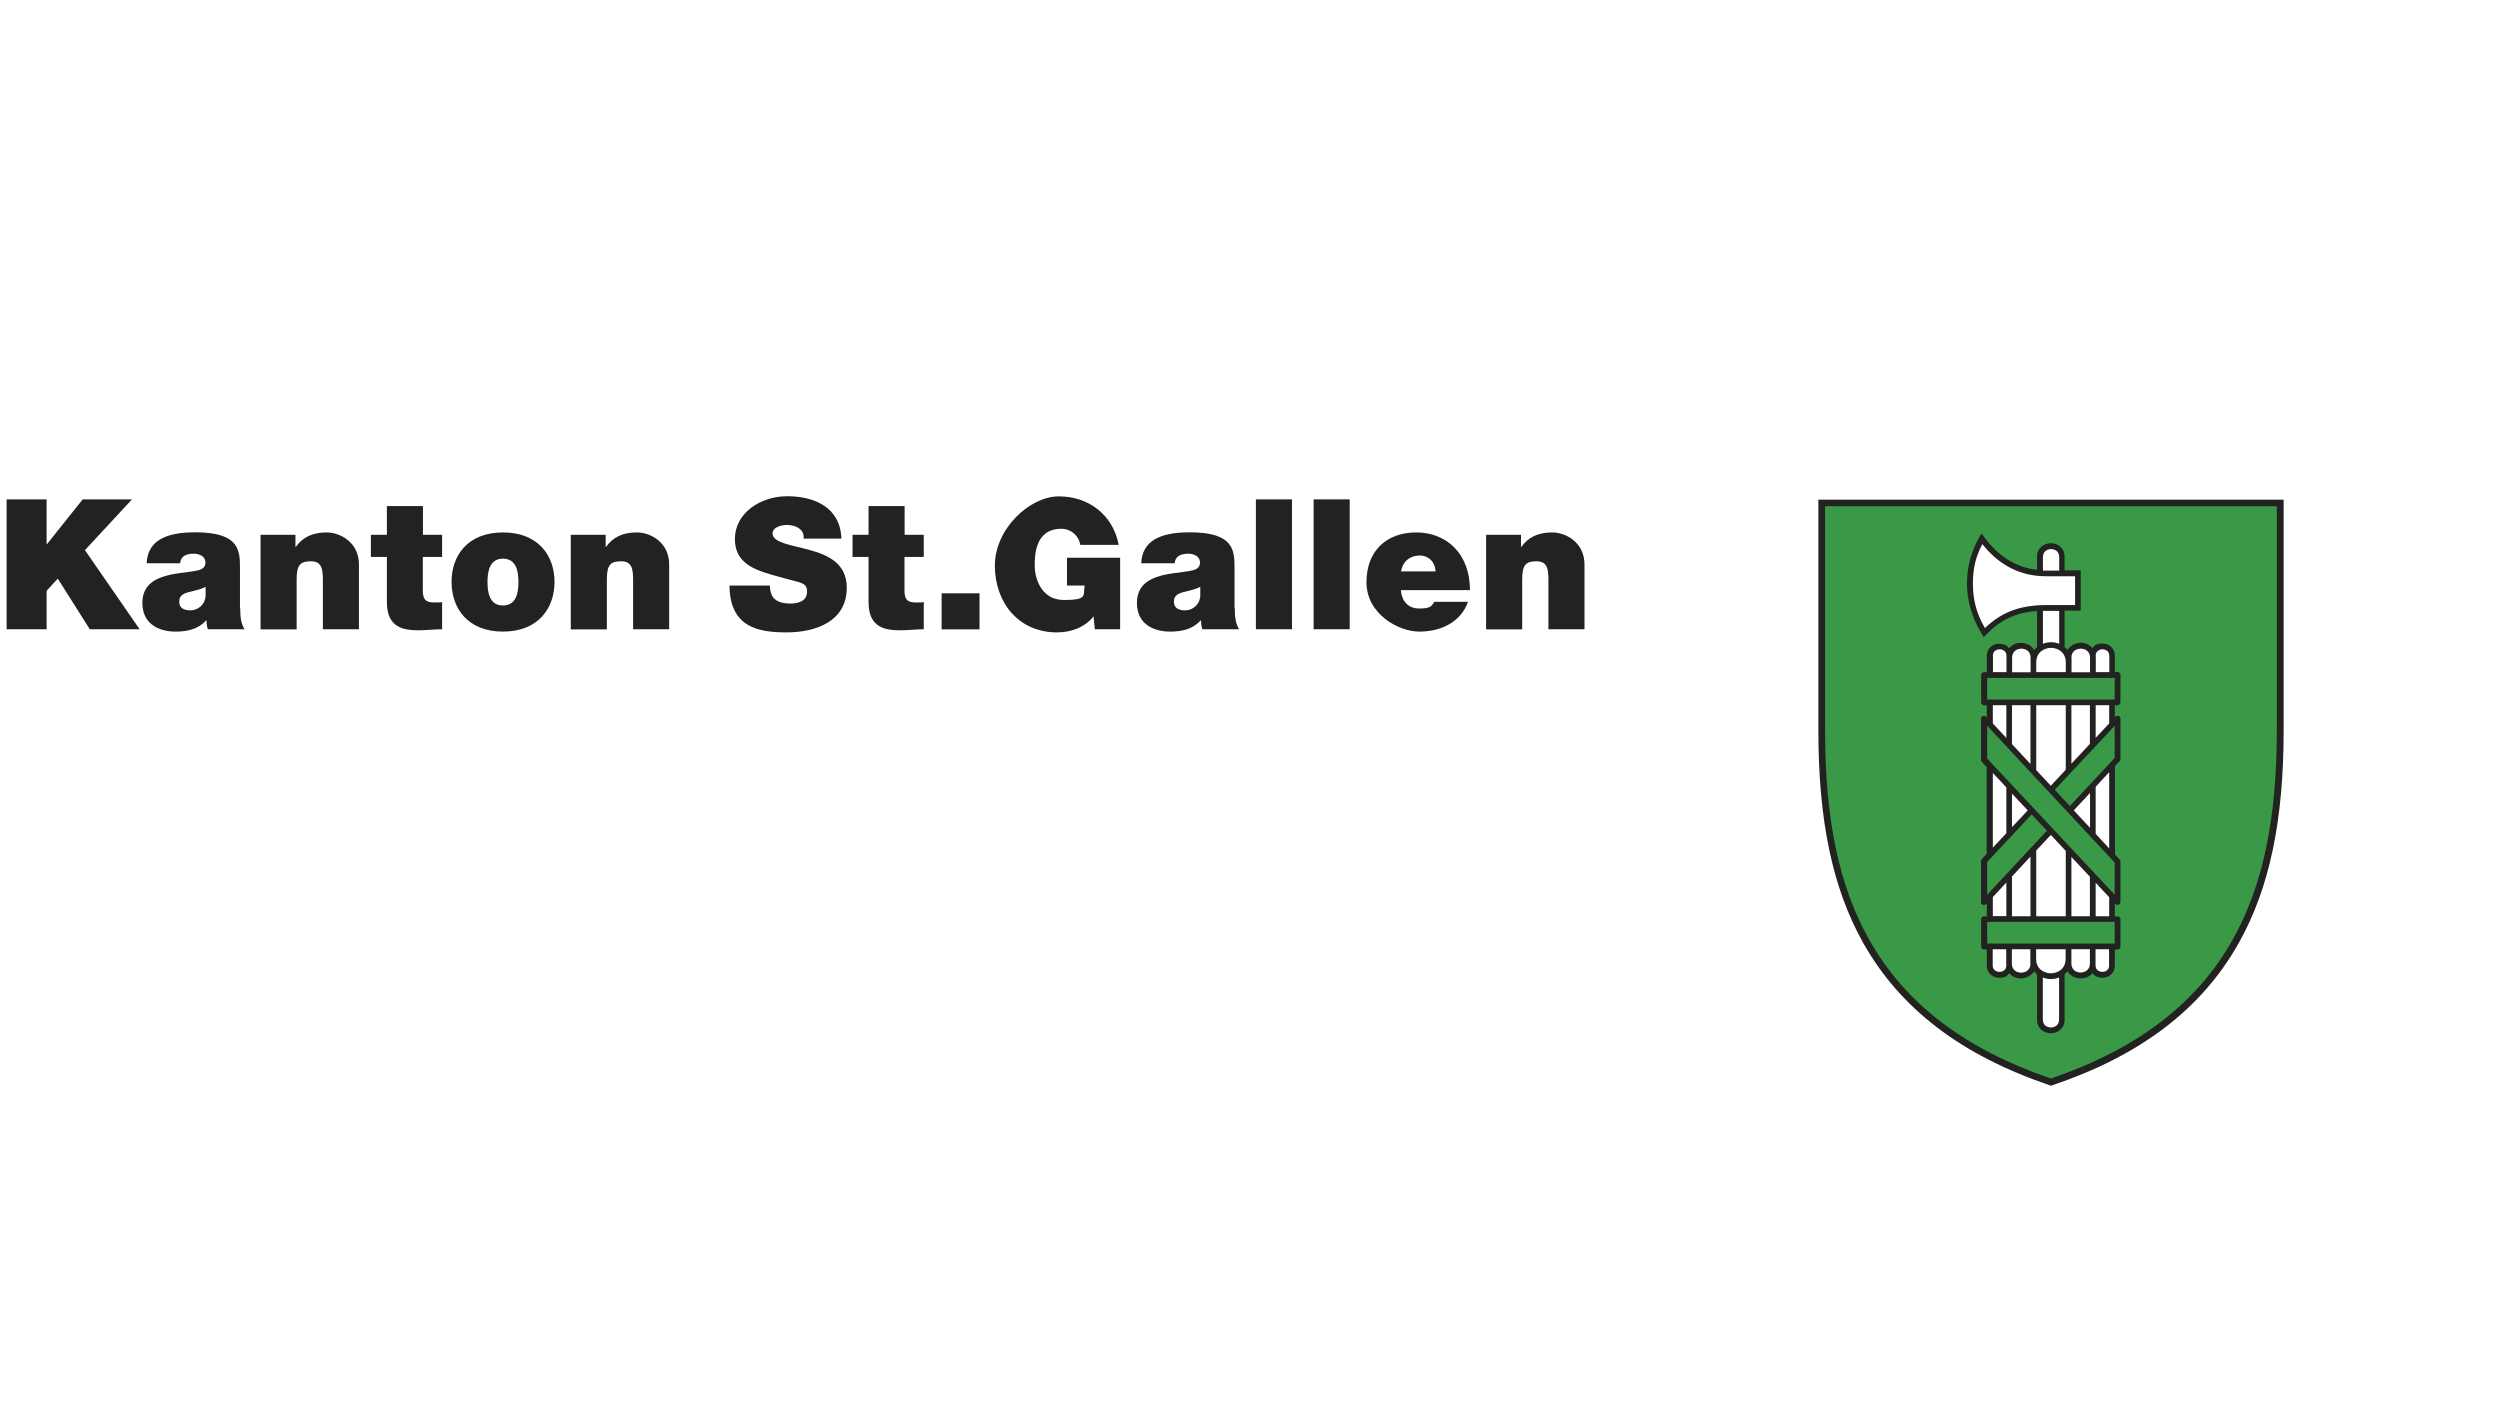
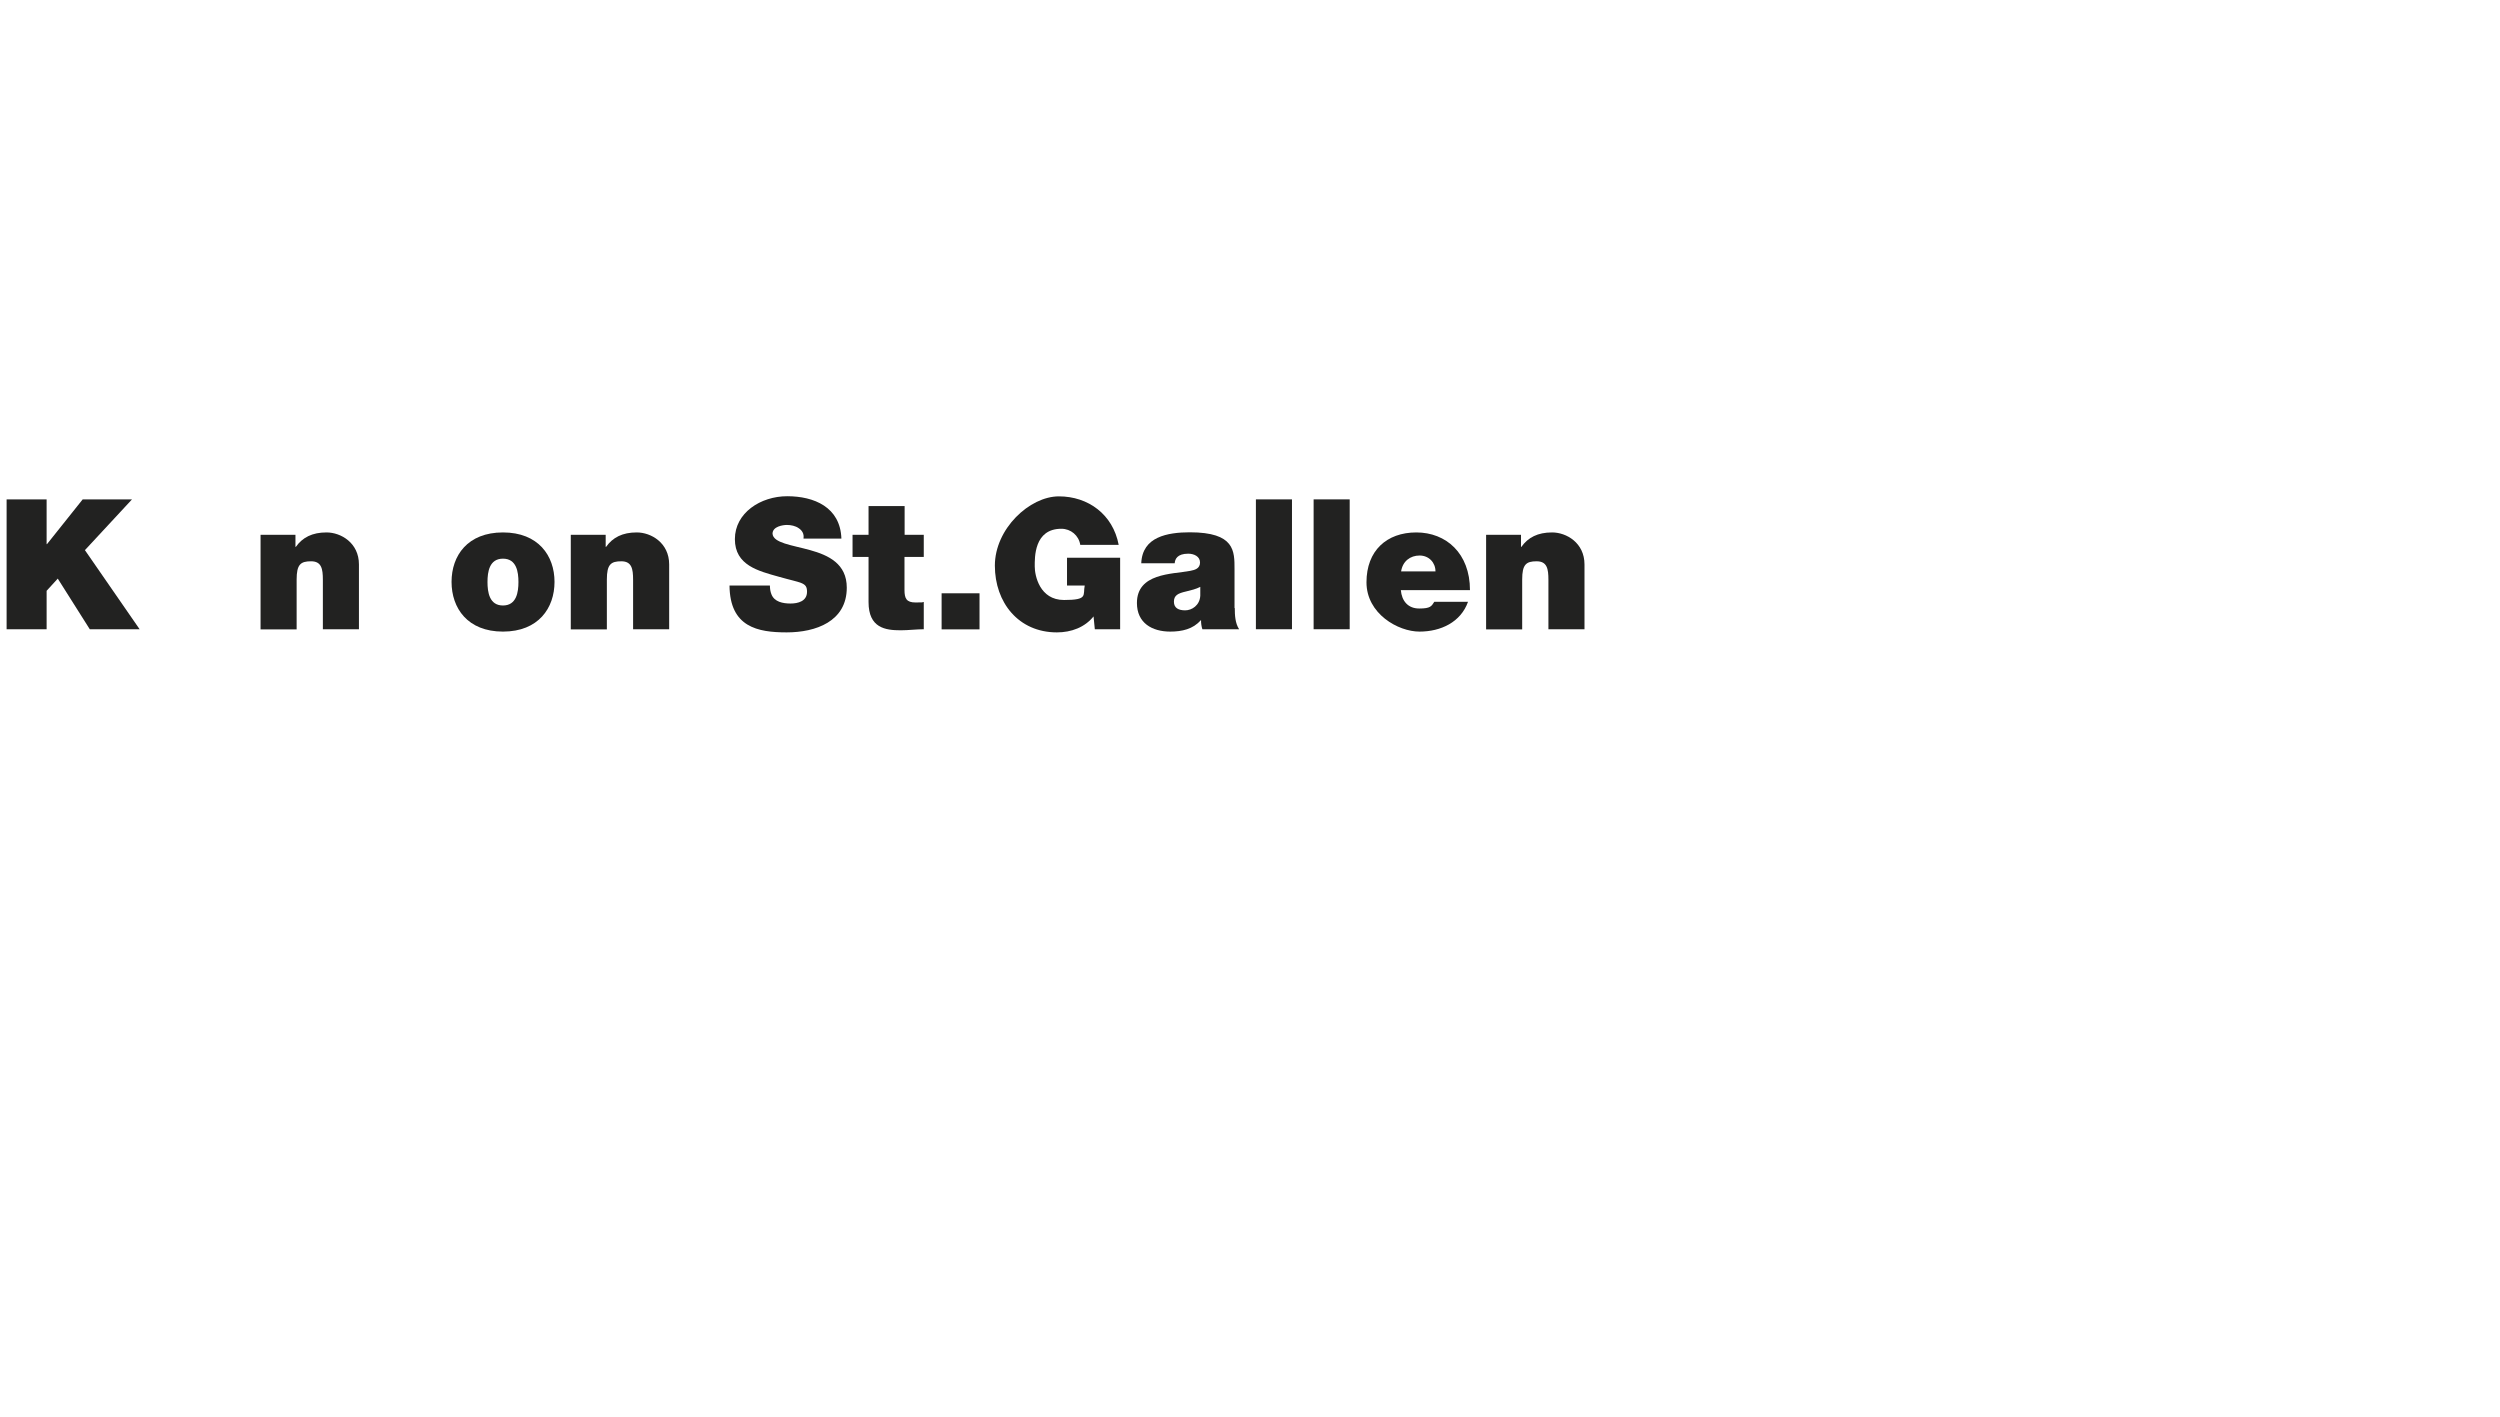
<svg xmlns="http://www.w3.org/2000/svg" version="1.1" width="210" height="119" viewBox="0 0 210 119">
  <svg version="1.1" viewBox="0 0 1920 1080" width="212" height="119" x="-1" y="0">
    <defs>
      <style>
      .cls-1 {
        fill: none;
      }

      .cls-2 {
        fill: #399947;
      }

      .cls-3 {
        fill: #222221;
      }

      .cls-4 {
        clip-path: url(#clippath);
      }
    </style>
      <clipPath id="clippath">
        <rect class="cls-1" x="1215.4" y="203.1" width="709.3" height="801.5" />
      </clipPath>
    </defs>
    <g>
      <g id="Ebene_1">
        <g class="cls-4">
-           <path class="cls-2" d="M1395.7,383.3v173.5c0,68.4,10.7,119.4,33.8,160.6,27.8,49.7,74,84.9,141,107.6,67-22.7,113.1-57.9,141-107.6,23.1-41.2,33.8-92.2,33.8-160.6v-173.5h-349.5ZM1617.2,735.9c0,4.8-3.7,7.2-7.3,7.2s-7.3-2.3-7.3-7.2v-1.3c0,6.1-4.7,9-9.2,9s-9.2-2.9-9.2-9v-3.6c0,5-2.2,8.6-5.4,10.7h.3v35.5c0,5.5-4.3,8.2-8.3,8.2s-8.3-2.7-8.3-8.2v-35.5h.3c-3.1-2.1-5.4-5.7-5.4-10.7v3.6c0,6.1-4.7,9-9.2,9s-9.2-2.9-9.2-9v1.3c0,4.8-3.7,7.2-7.3,7.2s-7.3-2.3-7.3-7.2v-14.4h93v14.4ZM1617.2,700.7h-93v-17.8l46.2-49.6,46.8,50v17.3ZM1524.2,651.5v-67.5l31.6,33.8-31.6,33.8ZM1617.2,652.4l-32.3-34.7,32.3-34.7v69.3ZM1617.2,552.2l-46.8,50-46.2-49.6v-17.1h93v16.7ZM1617.2,514.6h-93v-14.6c0-4.8,3.7-7.2,7.3-7.2s7.3,2.3,7.3,7.2v1.3c0-6.1,4.7-9,9.2-9s9.2,2.9,9.2,9v3.6c0-4.9,2.1-8.4,5.1-10.5v-30.8c-18.3.9-31,7-42.4,18.7-8.4-13.4-10.9-25.4-10.9-37.4s3.1-23.6,9.1-34.1c7.1,9.8,20.7,24.4,44.3,26.1v-12.4c0-5.5,4.3-8.2,8.3-8.2s8.3,2.7,8.3,8.2v12.5h12.2v26.3c.1,0-12.2,0-12.2,0v30.9c3,2.2,5.1,5.6,5.1,10.5v-3.6c0-6.1,4.7-9,9.2-9s9.2,2.9,9.2,9v-1.3c0-4.8,3.7-7.2,7.3-7.2s7.3,2.3,7.3,7.2v14.6Z" />
-           <path class="cls-3" d="M1621.4,537.6c1.2,0,2.2-1,2.2-2.2v-20.9c0-1.2-1-2.2-2.2-2.2h-2.1v-12.4c0-6.1-4.8-9.3-9.5-9.3s-5.8,1.2-7.6,3.5c-2.2-2.7-5.6-4.1-9-4.1s-7.9,1.9-10,5.5c-.6-.9-1.4-1.6-2.2-2.3v-27.7h12.3v-30.7h-12.3v-10.4c0-6.8-5.3-10.3-10.5-10.3s-10.5,3.5-10.5,10.3v10c-16-1.8-29.5-10.2-40.3-25l-2-2.7-1.7,2.9c-6.2,10.8-9.4,22.6-9.4,35.2s3.6,26.1,11.3,38.5l1.5,2.4,1.9-2c10.9-11.2,22.7-16.8,38.7-17.9v27.5c-.8.7-1.6,1.4-2.2,2.3-2.1-3.6-6-5.5-10-5.5s-6.8,1.4-9,4.1c-1.8-2.3-4.7-3.5-7.6-3.5-4.7,0-9.5,3.2-9.5,9.3v12.4h-2.1c-1.2,0-2.2,1-2.2,2.2v20.9c0,1.2,1,2.2,2.2,2.2h2.1v9.3l-.6-.6c-.6-.7-1.6-.9-2.4-.5-.8.3-1.4,1.1-1.4,2v31.4c0,.6.2,1.1.6,1.5l3.7,4v66.1l-3.7,4c-.4.4-.6.9-.6,1.5v31.4c0,.9.5,1.7,1.4,2,.3.1.5.2.8.2.6,0,1.2-.2,1.6-.7l.6-.6v9.9h-2.1c-1.2,0-2.2,1-2.2,2.2v20.9c0,1.2,1,2.2,2.2,2.2h2.1v12.2c0,6.1,4.8,9.3,9.5,9.3s5.8-1.2,7.6-3.5c2.2,2.7,5.6,4,9,4s7.9-1.9,10-5.5c.6.9,1.4,1.6,2.2,2.3v34.7c0,6.8,5.3,10.3,10.5,10.3s10.5-3.5,10.5-10.3v-34.7c.8-.7,1.6-1.4,2.2-2.3,2.1,3.6,6,5.5,10,5.5s6.8-1.4,9-4c1.8,2.3,4.7,3.5,7.6,3.5,4.7,0,9.5-3.2,9.5-9.3v-12.2h2.1c1.2,0,2.2-1,2.2-2.2v-20.9c0-1.2-1-2.2-2.2-2.2h-2.1v-9.9l.5.5c.4.4,1,.7,1.6.7s.5,0,.8-.2c.8-.3,1.4-1.1,1.4-2v-30.9c0-.6-.2-1.1-.6-1.5l-3.6-3.9v-67.3l3.6-3.9c.4-.4.6-.9.6-1.5v-30.9c0-.9-.5-1.7-1.4-2-.8-.3-1.8-.1-2.4.5l-.5.5v-9.2h2.1ZM1619.2,553.3v24.5l-34.2,36.7-11.5-12.4,45.8-48.9ZM1619.2,657.6v24.5l-97.2-103.8v-25l97.2,104.3ZM1619.2,719.3h-97.2v-16.5h97.2v16.5ZM1522,682.2v-25.1l33.9-36.2,11.6,12.4-45.5,48.8ZM1552.9,617.8l-12,12.8v-25.6l12,12.8ZM1559.4,698.5v-50.1l11.1-11.9,11.4,12.2v49.8h-22.5ZM1555,653.1v45.4h-14.1v-30.3l14.1-15.2ZM1586.2,698.5v-45.2l14.1,15.1v30.1h-14.1ZM1555,537.6v44.8l-14.1-15.1v-29.7h14.1ZM1570.5,599l-11.1-11.9v-49.5h22.5v49.2l-11.4,12.2ZM1588,617.8l12.4-13.3v26.6l-12.4-13.3ZM1586.2,582.2v-44.6h14.1v29.5l-14.1,15.1ZM1522,516.8h97.2v16.5h-97.2v-16.5ZM1604.7,500c0-3.9,3.2-5,5.2-5s5.2,1.1,5.2,5v12.4h-10.3v-12.4ZM1586.2,501.4c0-5.4,4.4-6.9,7.1-6.9s7.1,1.4,7.1,6.9v11.1h-14.1v-11.1ZM1564.5,424.6c0-4.7,3.9-6,6.2-6s6.2,1.3,6.2,6v10.4h-10c-.8,0-1.6,0-2.4,0v-10.3ZM1520.3,478.8c-6.4-10.9-9.2-21.5-9.2-33.9s2.4-20.8,7.2-30.1c12.8,16.2,29.1,24.5,48.5,24.5h22.2v22c0,0-22.2,0-22.2,0-19.7,0-33.8,5.3-46.5,17.5M1564.5,465.7c.8,0,1.6,0,2.4,0h10v25.1c-2-.8-4.1-1.2-6.2-1.2s-4.2.4-6.2,1.2v-25.1ZM1570.6,493.9c5.4,0,11.3,3.4,11.3,11v7.5h-22.5v-7.5c0-7.5,5.8-11,11.3-11M1548,494.5c2.6,0,7.1,1.4,7.1,6.9v11.1h-14.1v-11.1c0-5.4,4.4-6.9,7.1-6.9M1526.3,500c0-3.9,3.2-5,5.2-5s5.2,1.1,5.2,5v12.4h-10.3v-12.4ZM1526.3,537.6h10.3v25l-10.3-11.1v-14ZM1526.3,589.3l10.3,11v34.9l-10.3,11v-56.9ZM1526.3,683.9l10.3-11.1v25.6h-10.3v-14.6ZM1536.6,735.9c0,3.9-3.2,5-5.2,5s-5.2-1.1-5.2-5v-12.2h10.3v12.2ZM1555,734.6c0,5.4-4.4,6.9-7.1,6.9s-7.1-1.4-7.1-6.9v-10.9h14.1v10.9ZM1576.8,777.3c0,4.7-3.9,6-6.2,6s-6.2-1.3-6.2-6v-32.1c2,.8,4.1,1.2,6.2,1.2s4.2-.4,6.2-1.2v32.1ZM1570.6,742c-5.4,0-11.3-3.4-11.3-11v-7.3h22.5v7.3c0,7.5-5.8,11-11.3,11M1593.3,741.4c-2.6,0-7.1-1.4-7.1-6.9v-10.9h14.1v10.9c0,5.4-4.4,6.9-7.1,6.9M1615,735.9c0,3.9-3.2,5-5.2,5s-5.2-1.1-5.2-5v-12.2h10.3v12.2ZM1615,698.5h-10.3v-25.5l10.3,11v14.5ZM1615,646.8l-10.3-11.1v-35.9l10.3-11.1v58ZM1615,551.5l-10.3,11v-24.9h10.3v13.8Z" />
-           <path class="cls-3" d="M1570.6,827.7l-.8-.3c-67.6-22.9-114.2-58.5-142.4-108.7-23.3-41.6-34.1-93-34.1-161.8v-176h354.7v176c0,68.8-10.8,120.2-34.1,161.8-28.2,50.3-74.7,85.9-142.4,108.7l-.8.3ZM1398.4,385.9v170.9c0,67.9,10.6,118.5,33.5,159.3,27.4,48.9,72.8,83.6,138.7,106.1,65.9-22.5,111.3-57.2,138.7-106.1,22.8-40.8,33.5-91.4,33.5-159.3v-170.9h-344.4Z" />
-         </g>
+           </g>
        <g>
          <path class="cls-3" d="M12.1,380.7h30.5v34.1h.3l27.2-34.1h37.6l-35.9,38.7,41.7,60.3h-38l-24.4-38.6-8.5,9.3v29.3H12.1v-99Z" />
-           <path class="cls-3" d="M190.2,463.6c0,5.4.3,11.5,3.3,16.1h-28c-.7-1.9-1.1-4.9-1-6.8h-.3c-5.8,6.7-14.3,8.6-23.2,8.6-13.9,0-25.4-6.6-25.4-21.8,0-22.8,26.6-21.9,40.6-24.5,3.7-.7,7.5-1.8,7.5-6.4s-4.6-6.7-9-6.7c-8.5,0-10.1,4.3-10.3,7.3h-25.5c.4-10.1,5.4-16.1,12.5-19.4,6.9-3.3,16.1-4.2,24.5-4.2,34.4,0,34.1,14.3,34.1,28.2v29.5ZM163.8,447.4c-3.3,1.7-7.1,2.6-10.8,3.5-6.1,1.4-9.3,2.9-9.3,7.8s3.6,6.6,8.6,6.6,11.1-3.7,11.5-11.2v-6.7Z" />
          <path class="cls-3" d="M205.8,407.7h26.5v9.2h.3c5.1-7.2,12.5-11,23.4-11s24.7,7.9,24.7,24.4v49.4h-27.5v-37.7c0-8.3-1-14.1-9-14.1s-11,2.4-11,13.9v38h-27.5v-72Z" />
-           <path class="cls-3" d="M329.4,407.7h14.7v16.9h-14.7v25.1c0,6.6,1.5,9.6,8.5,9.6s4.2-.1,6.2-.4v20.8c-5.5,0-11.8.8-17.6.8-11.7,0-24.5-1.8-24.5-21.5v-34.4h-12.2v-16.9h12.2v-21.9h27.5v21.9Z" />
          <path class="cls-3" d="M390.5,481.5c-27,0-39.2-17.9-39.2-37.9s12.2-37.7,39.2-37.7,39.3,17.8,39.3,37.7-12.2,37.9-39.3,37.9ZM390.5,425.9c-10.4,0-11.8,10.1-11.8,17.8s1.4,17.9,11.8,17.9,11.8-10.3,11.8-17.9-1.4-17.8-11.8-17.8Z" />
          <path class="cls-3" d="M442.3,407.7h26.5v9.2h.3c5.1-7.2,12.5-11,23.4-11s24.7,7.9,24.7,24.4v49.4h-27.5v-37.7c0-8.3-1-14.1-9-14.1s-11,2.4-11,13.9v38h-27.5v-72Z" />
          <path class="cls-3" d="M594,446.4c0,2.5.4,4.7,1.1,6.5,2.2,6,8.9,7.2,14.6,7.2s12.6-1.7,12.6-9-4.3-6.5-21.4-11.4c-15.7-4.4-33.6-8.7-33.6-28.7s19.6-32.7,39.9-32.7,40.5,8.2,41.3,32.3h-28.9c.6-3.7-1.1-6.2-3.6-7.9-2.5-1.8-6-2.5-9-2.5s-11,1.1-11,6.7c.6,7.1,14.7,8.6,28.7,12.5,14,3.9,27.9,10.4,27.9,28.6,0,25.8-23.7,34.1-45.8,34.1s-43.3-4-43.6-35.7h30.5Z" />
          <path class="cls-3" d="M696.6,407.7h14.7v16.9h-14.7v25.1c0,6.6,1.5,9.6,8.5,9.6s4.2-.1,6.2-.4v20.8c-5.5,0-11.8.8-17.6.8-11.7,0-24.5-1.8-24.5-21.5v-34.4h-12.2v-16.9h12.2v-21.9h27.5v21.9Z" />
          <path class="cls-3" d="M724.9,452.3h28.9v27.5h-28.9v-27.5Z" />
          <path class="cls-3" d="M841,469.6c-6.8,8.7-17.3,12.5-28.2,12.5-29.3,0-47.3-22.8-47.3-50.9s26.5-52.8,48.8-52.8,41.2,13.7,45.6,37h-29.3c-1.1-7.2-7.2-12.3-14.4-12.3-20.9,0-20.3,22-20.3,28.8s3.7,25.5,22.3,25.5,14.3-3.6,15.8-11h-13.5v-21.2h40.5v54.5h-19.3l-1-10.1Z" />
          <path class="cls-3" d="M948.4,463.6c0,5.4.3,11.5,3.3,16.1h-28c-.7-1.9-1.1-4.9-1-6.8h-.3c-5.8,6.7-14.3,8.6-23.2,8.6-13.9,0-25.4-6.6-25.4-21.8,0-22.8,26.6-21.9,40.6-24.5,3.7-.7,7.5-1.8,7.5-6.4s-4.6-6.7-9-6.7c-8.5,0-10.1,4.3-10.3,7.3h-25.5c.4-10.1,5.4-16.1,12.5-19.4,6.9-3.3,16.1-4.2,24.5-4.2,34.4,0,34.1,14.3,34.1,28.2v29.5ZM922.1,447.4c-3.3,1.7-7.1,2.6-10.8,3.5-6.1,1.4-9.3,2.9-9.3,7.8s3.6,6.6,8.6,6.6,11.1-3.7,11.5-11.2v-6.7Z" />
          <path class="cls-3" d="M964.5,380.7h27.5v99h-27.5v-99Z" />
          <path class="cls-3" d="M1008.5,380.7h27.5v99h-27.5v-99Z" />
          <path class="cls-3" d="M1075,449.9c.7,8.2,5.4,14,14,14s9.3-1.7,11.5-5.1h25.7c-5.5,15.5-20.7,22.7-37,22.7s-40.4-13.6-40.4-37.6,15.3-38,38-38,40.9,15.9,40.9,44h-52.7ZM1101.4,435.6c0-6.7-5-12.1-12.1-12.1s-12.9,4.3-14.1,12.1h26.2Z" />
          <path class="cls-3" d="M1140.1,407.7h26.5v9.2h.3c5.1-7.2,12.5-11,23.4-11s24.7,7.9,24.7,24.4v49.4h-27.5v-37.7c0-8.3-1-14.1-9-14.1s-11,2.4-11,13.9v38h-27.5v-72Z" />
        </g>
      </g>
    </g>
  </svg>
</svg>